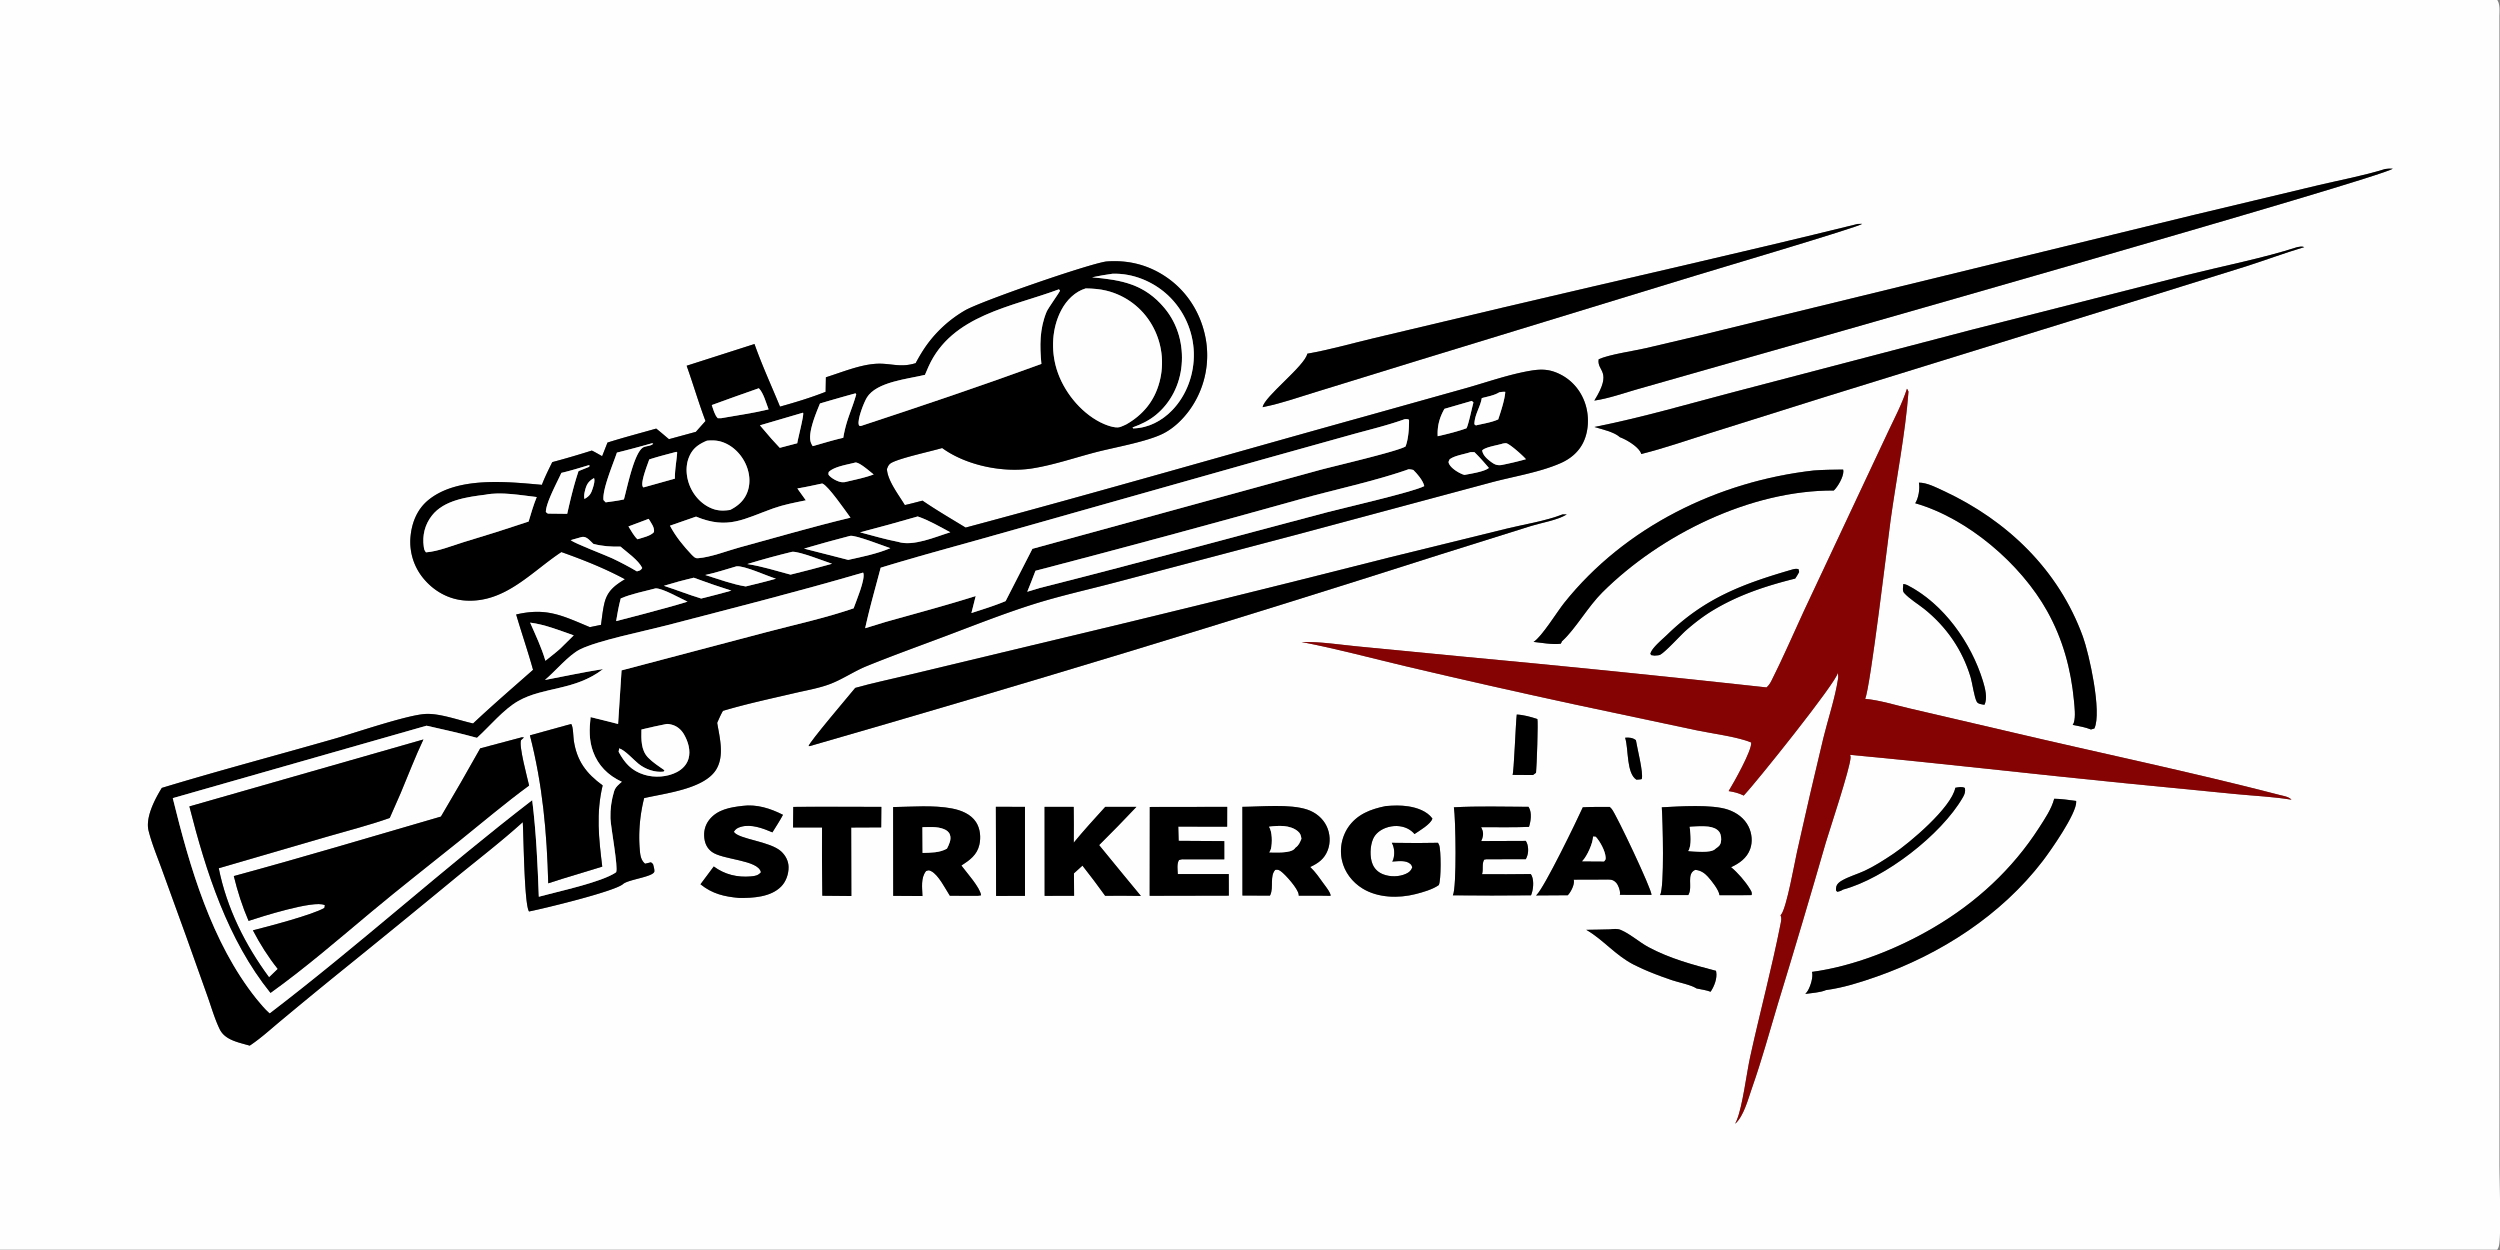
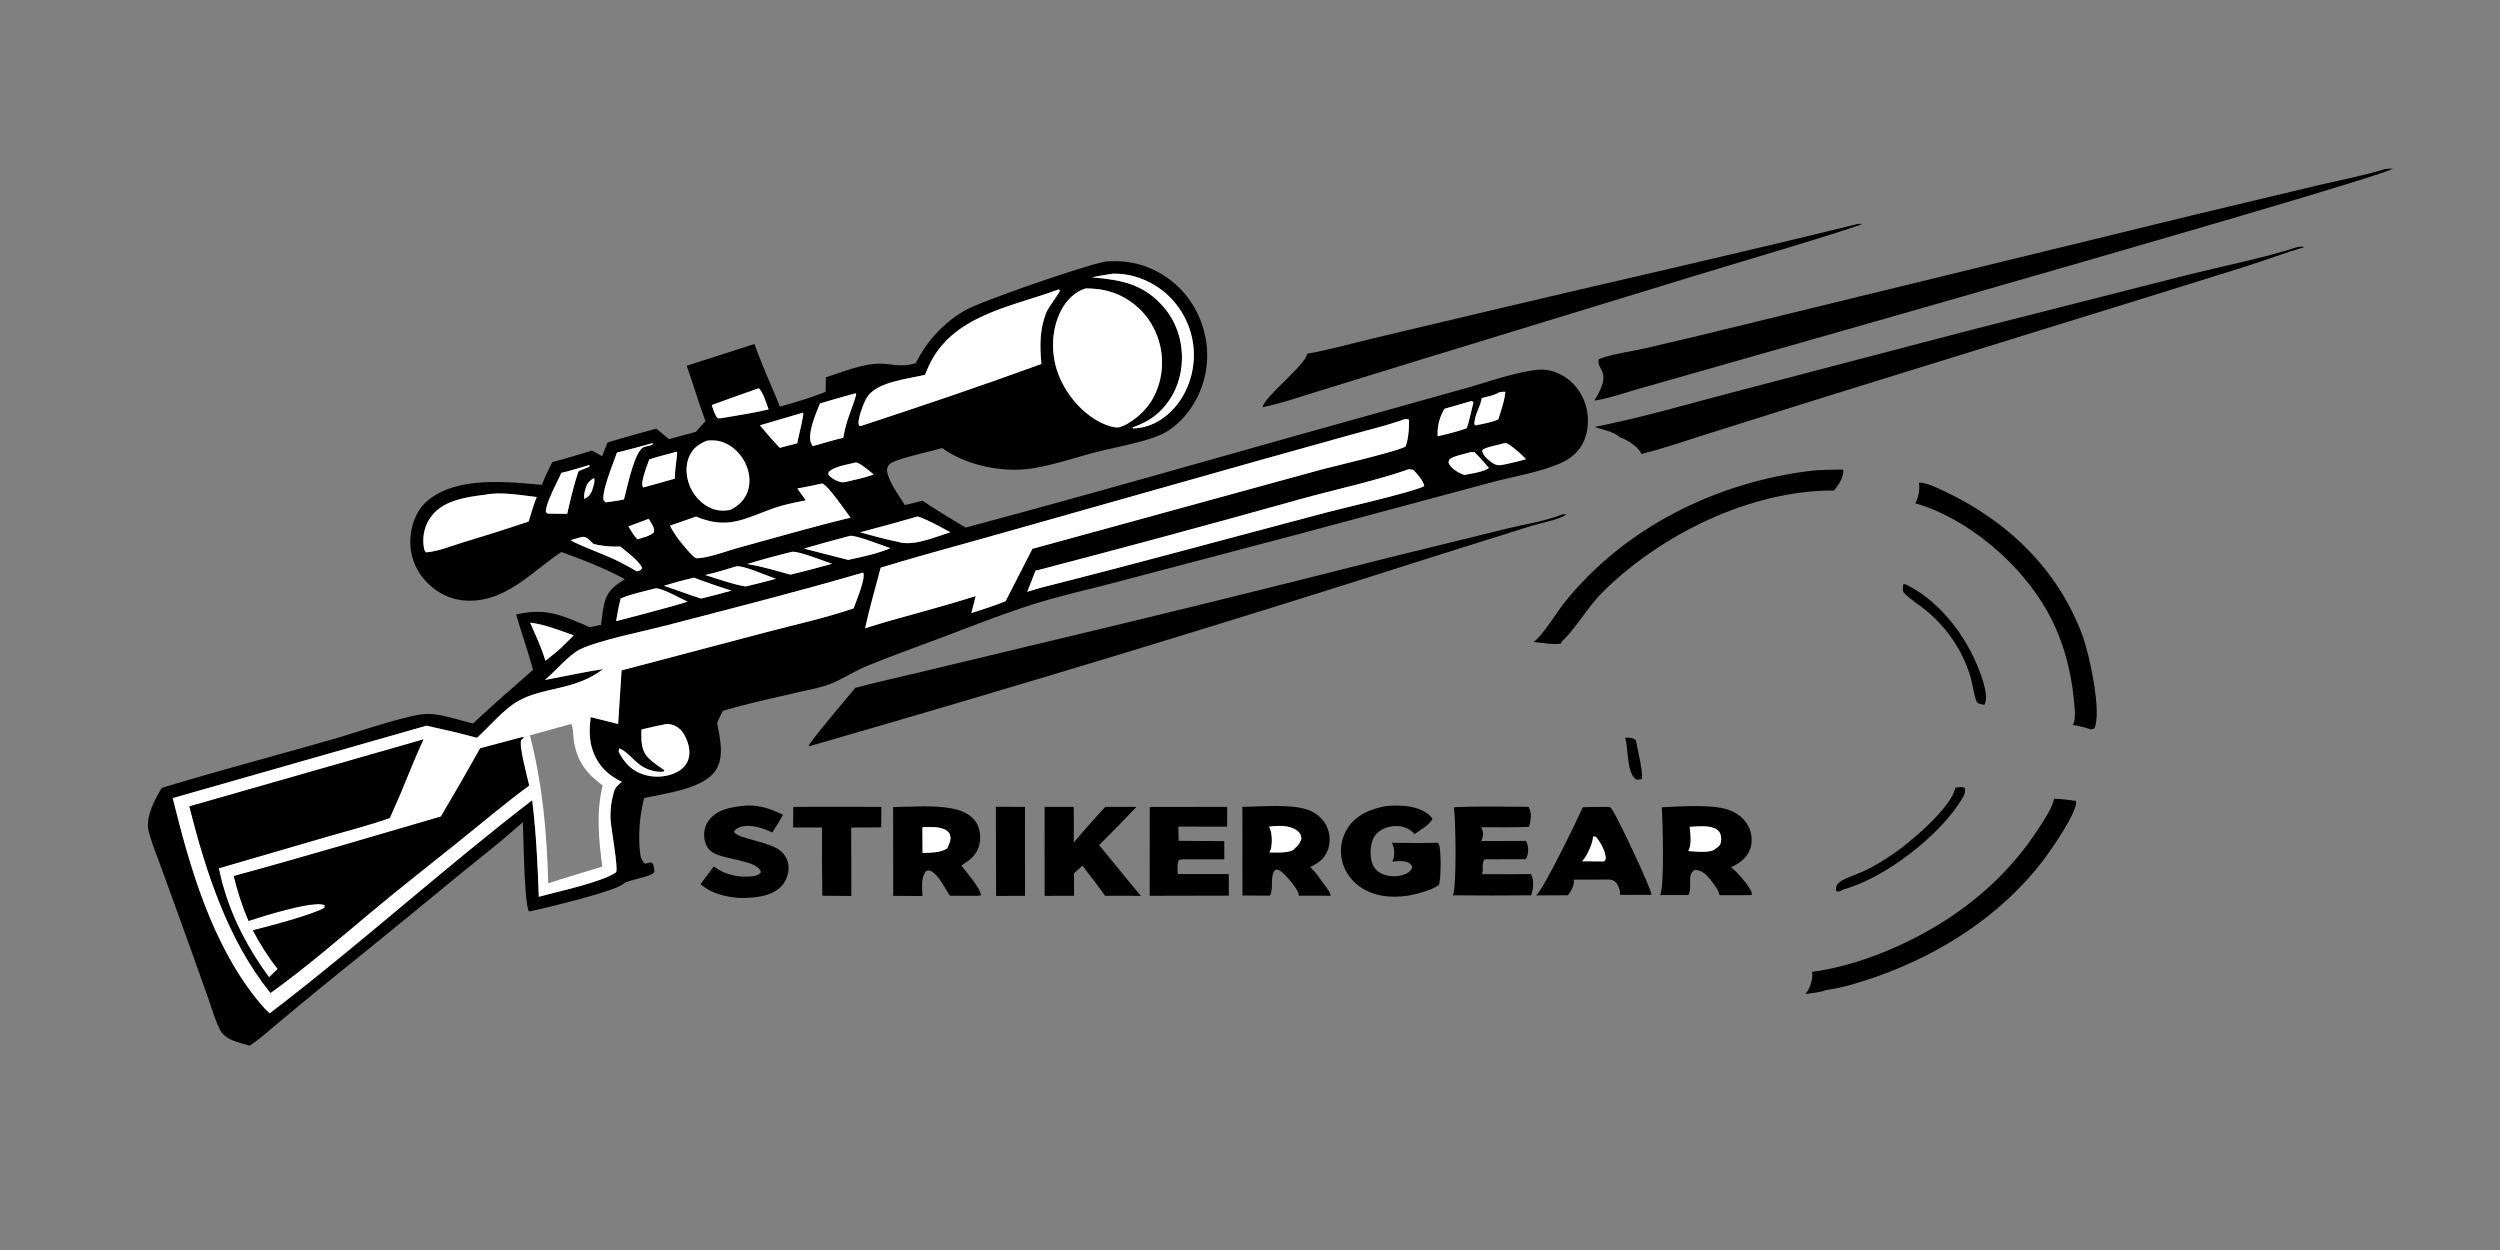
<svg xmlns="http://www.w3.org/2000/svg" width="928" height="464">
  <rect width="100%" height="100%" fill="#808080" stroke="none" />
-   <path fill="#FEFEFE" d="M0 0h926.986c1.133 1.7.788 4.423.788 6.397l.014 341.344-.005 84.504c0 5.856.748 26.09-.176 30.195-.118.534-.35.978-.621 1.45H0V0zm885.331 62.743c-7.991 2.485-16.499 4.057-24.649 5.982l-46.529 11.107-162.035 39.52q-20.504 5.119-41.098 9.869c-4.562 1.059-13.735 2.361-17.595 4.148-.743 4.608 5.391 4.114-1.613 15.325 5.264-.755 10.605-2.68 15.72-4.142l27.24-7.759c26.04-7.362 249.866-70.985 253.427-74.193-.992-.058-1.89.007-2.868.143zM689.582 83.129c-43.648 10.78-87.581 20.618-131.338 30.95l-48.355 11.477c-8.136 1.93-16.386 4.306-24.613 5.737-.883 4.531-16.113 16.038-16.571 19.864l.716-.175c6.424-1.306 12.847-3.608 19.122-5.504l38.012-11.722 102.269-31.296c6.215-1.925 61.592-18.316 62.426-19.37l-1.668.039zm163.145 8.607c-12.507 4.055-28.028 7.123-41.088 10.397l-79.332 20.17-88.588 23.189c-17.124 4.491-34.52 9.577-51.875 13.006 2.66.827 7.398 1.827 9.44 3.781 2.402.881 6.393 3.245 7.675 5.533.122.216.2.492.272.72 8.508-2.135 16.93-5.066 25.296-7.701l43.21-13.582 120.216-37.218 35.843-11.18c7.203-2.317 14.297-4.958 21.55-7.116-.87-.379-1.712-.144-2.619 0zm-442.162 5.34c-6.872 1.038-46.44 14.725-52.382 18.163q-1.003.582-1.975 1.215-.972.632-1.912 1.312-.939.68-1.842 1.407-.904.727-1.77 1.498-.866.772-1.691 1.586-.826.814-1.61 1.669-.784.855-1.524 1.748t-1.433 1.823c-1.712 2.301-3.176 4.77-4.525 7.297-5.916 1.868-9.446-.174-15.125.27-5.953.466-12.513 3.195-18.211 4.984l-.094 5.395c-5.58 2.197-11.16 3.88-16.936 5.492-3.16-7.696-6.708-15.402-9.474-23.24l-25.179 8.066c2.43 6.794 4.454 13.782 7.001 20.518l-3.583 4.022-9.991 2.721c-1.571-1.31-3.119-2.672-4.73-3.932-6.017 1.717-12.113 3.301-18.077 5.186l-1.988 5.058c-1.265-.694-2.53-1.47-3.83-2.09q-7.29 2.318-14.68 4.293c-1.37 2.778-2.759 5.53-3.857 8.43-12.876-1.145-31.429-3.187-42.218 5.707-4.18 3.446-6.162 8.575-6.573 13.877q-.04.528-.054 1.056-.014.529-.002 1.058.012.528.051 1.056.039.527.104 1.052t.156 1.046q.091.52.208 1.036.117.516.26 1.026.142.509.31 1.01.167.502.36.995.192.492.408.975.217.482.458.953.24.47.504.93.264.458.55.903.286.444.594.874t.637.844q.329.414.678.811c3.83 4.438 9.169 7.327 15.047 7.729 14.803 1.01 24.562-10.602 35.758-17.992 8.12 2.897 15.992 6.004 23.602 10.094-3.74 2.277-6.509 4.303-7.613 8.821-.64 2.615-.905 5.447-1.283 8.116l-4.139.853c-10.413-4.359-16.096-7.306-27.356-4.7 2.017 6.863 4.364 13.66 6.273 20.544-7.449 6.574-15.028 13.1-22.266 19.906-5.248-1.163-12.458-3.852-17.752-3.517-6.887.435-25.834 6.934-33.39 9.103-21.445 6.157-43.047 11.862-64.396 18.338-2.541 4.117-6.15 10.957-4.912 15.894 1.211 4.825 3.2 9.56 4.896 14.239l8.947 24.67 8.034 22.546c1.413 3.983 2.641 8.29 4.464 12.097.74 1.544 1.806 2.594 3.268 3.464 2.294 1.363 5.366 2.007 7.931 2.76 4.156-2.749 7.953-6.269 11.799-9.45q10.484-8.733 21.08-17.33 21.918-17.688 43.645-35.61c8.268-6.781 16.913-13.398 24.833-20.572.333 5.103.536 30.58 2.328 33.16 5.57-1.095 31.846-7.473 34.89-10.178 1.959-1.741 11.55-2.696 11.633-4.74.035-.872-.289-1.841-.5-2.683l-.752-.652-2.183.528c-1.66-1.395-1.823-3.337-1.996-5.423-.52-6.28.096-12.823 1.636-18.928 7.827-1.826 22.394-3.385 26.778-10.671 3.066-5.097 1.254-11.798.335-17.27.672-1.5 1.309-3.035 2.147-4.454 8.76-2.618 17.785-4.528 26.686-6.615 4.153-.974 8.622-1.728 12.631-3.185 4.885-1.775 9.219-4.849 14.032-6.807 9.826-3.997 19.866-7.591 29.791-11.336 10.538-3.976 21.21-8.19 31.941-11.589 10.087-3.195 20.614-5.497 30.849-8.207l68.02-17.935 70.589-18.95c8.471-2.324 18.537-3.845 26.456-7.352 3.411-1.512 6.329-3.855 8.1-7.19 2.297-4.32 2.514-9.967 1.06-14.588-1.49-4.75-4.689-8.728-9.12-11.032-3.832-1.99-6.944-2.19-11.103-1.494-7.95 1.327-16 4.17-23.765 6.386l-38.275 10.715c-49.27 13.687-98.412 27.938-147.812 41.148-5.36-3.268-10.82-6.45-16.004-9.993-2.184.552-4.37 1.16-6.57 1.639-2.205-3.688-6.416-9.047-6.64-13.369.473-1.246.746-1.883 2.018-2.494 3.776-1.815 13.838-3.962 18.483-5.311 8.913 6.489 22.673 9.278 33.502 7.55 7.902-1.26 15.764-3.974 23.522-5.996 6.917-1.802 18.768-3.843 24.876-6.861 4-1.976 7.477-5.365 10.053-8.97q.494-.695.953-1.413.458-.719.881-1.459.423-.74.81-1.5.386-.76.734-1.538.35-.777.66-1.572.31-.794.58-1.602.271-.808.502-1.628.231-.82.422-1.652.19-.831.34-1.67.15-.84.258-1.685.108-.846.175-1.695.067-.85.092-1.702.026-.852.009-1.705-.016-.852-.075-1.702-.058-.85-.158-1.697-.1-.847-.24-1.688c-1.597-9.245-6.548-17.525-14.249-22.95-6.843-4.82-14.503-6.765-22.813-6.098zm297.297 47.209c-1.767 5.577-4.689 11.049-7.172 16.35l-12.294 26.173-18.583 39.554c-4.05 8.748-7.896 17.684-12.232 26.29-.507 1-1 1.772-1.848 2.516q-56.314-6.182-112.724-11.438l-38.846-3.758c-6.873-.652-14.098-1.84-20.989-1.652 13.038 2.493 26.008 6.014 38.937 9.065q31.113 7.343 62.358 14.09l45.207 9.596c5.635 1.18 15.497 2.464 20.358 4.54.399 2.815-6.573 15.142-8.372 18.042 2.057.335 3.738.727 5.604 1.67 4.064-4.201 34.511-42.133 34.95-45.592.118.724.19 1.447.077 2.176-1.137 7.346-3.728 14.976-5.5 22.223q-5.037 20.938-9.712 41.96c-.942 4.18-3.869 20.828-5.903 23.367-.077.094-.158.182-.24.272.471 1.11.25 1.987.027 3.118-3.27 16.567-7.683 32.972-11.302 49.472-1.378 6.292-2.782 18.149-4.975 23.507a22.31 22.31 0 01-.607 1.324c3.19-2.746 4.893-9.409 6.297-13.403 3.625-10.303 6.52-20.95 9.663-31.415q9.065-29.615 17.64-59.375c1.373-4.642 9.179-28.022 9.251-31.817.01-.37-.068-.592-.185-.939 34.012 3.164 67.993 7.16 101.996 10.52l40.917 4.016c6.931.678 14.089.996 20.952 2.12-1.033-1.136-2.9-1.374-4.335-1.747-33.02-8.565-66.53-15.537-99.741-23.356l-37.356-8.708c-5.36-1.217-11.416-3.15-16.839-3.624 1.94-4.18 8.327-58.15 9.455-66.343 2.115-15.328 5.527-32.51 6.632-47.719-.168-.34-.322-.794-.566-1.075zm-34.53 30.353c-35.538 4.007-70.158 20.917-92.71 49.165-2.65 3.318-8.298 12.557-11.374 14.479 3.17.31 6.949 1.071 10.093.668.15-.272.371-.585.43-.886l.245-.218c4.843-4.467 9.44-12.662 14.868-18.049 21.609-21.434 54.982-37.867 85.828-37.719 1.54-1.49 3.552-4.975 3.548-7.171 0-.211-.05-.398-.091-.605-3.624.025-7.221.073-10.836.336zm38.965 4.529c.435 2.205-.132 5.72-1.364 7.644 19.498 5.578 39.227 22.518 49.012 40.097 5.785 10.39 8.798 21.45 9.912 33.247.213 2.259.639 5.77-.009 7.963-.104.364-.272.642-.467.964 2.27.463 4.63.821 6.778 1.706l1.273-.377c2.858-6.099-1.967-27.766-4.263-34.08-9.01-24.807-28.056-43.102-51.708-54.11-2.596-1.207-6.26-3.113-9.164-3.054zm-132.281 11.78c-6.388 2.489-14.08 3.653-20.807 5.299l-43.852 10.778q-65.83 16.75-131.922 32.443l-45.613 10.938c-6.763 1.636-13.681 3.051-20.37 4.949-2.115 2.598-17.159 20.279-17.296 21.593l.425.001q117.582-33.863 234.124-71.15l33.541-10.527c3.96-1.231 9.99-2.207 13.35-4.324h-1.58zm85.538 20.385c-18.329 5.31-32.49 10.49-46.57 24.148-1.694 1.64-5.001 4.366-6.03 6.36-.13.26-.244.522-.34.798l.3.54 1.305.186c.462-.064 1.508-.08 1.902-.26 1.926-.884 7.643-7.257 9.717-9.085 3.036-2.672 6.424-5.294 9.885-7.388 9.568-5.792 19.874-9.181 30.651-11.86a24.263 24.263 0 001.468-2.446l-.208-1.021c-.775-.256-1.291-.135-2.08.028zm40.962 5.436c-.054 1.038-.43 2.512.281 3.315 1.97 2.235 5.364 4.239 7.715 6.152 8.154 6.629 13.953 15.075 16.98 25.16.629 2.103 1.367 7.528 2.314 9.133.498.847 1.934.918 2.804 1.09 1.264-2.383.231-6.287-.557-8.844-4.349-14.144-14.57-28.654-27.996-35.545-.48-.247-1.01-.373-1.54-.46zm-143.493 48.473c-.394 3.016-1.055 21.496-1.563 22.394l7.584.057 1.123-.834c.272-2.248.843-19.233.499-19.947-2.288-.776-5.224-1.574-7.643-1.67zm40.21 8.606l.095.303c1.214 4.069.403 12.889 4.113 15.267.567-.06 1.455-.046 1.971-.23.689-2.22-1.672-11.305-2.16-14.43-1.197-.934-2.506-1.033-4.02-.91zm122.582 18.575c-1.459 7.401-16.925 20.444-23.05 24.547-3.338 2.234-7.03 4.613-10.673 6.294-2.75 1.27-5.957 2.16-8.544 3.7-.81.483-1.63 1.153-1.898 2.1-.127.464-.131.965-.127 1.443l.449.526c.856-.152 1.436-.344 2.165-.824 15.42-4.127 36.391-20.247 44.46-34.207.706-1.22 1.01-2.123.77-3.501-1.151-.611-2.32-.268-3.552-.078zm36.703 4.077c-.978 3.77-3.529 7.528-5.613 10.77-9.943 15.453-23.335 27.763-39.158 37.057-13.405 7.87-29.65 14.356-45.135 16.441.53 1.896-.539 5.223-1.513 6.915-.267.462-.611.875-.97 1.269 2.311-.36 5.573-.51 7.68-1.44 6.315-.84 12.602-2.823 18.605-4.924 23.883-8.358 46.38-22.795 61.887-43.05 2.772-3.622 12.57-17.55 12.385-21.97-.004-.088-.032-.175-.045-.262-2.696-.344-5.405-.777-8.123-.806zm-486.94 2.656c-4.551.529-9.36 1.356-12.352 5.225-1.533 1.981-2.086 4.381-1.761 6.847.266 2.025 1.082 3.687 2.722 4.94 4.012 3.07 17.317 2.963 18.271 7.616-1.024 1.204-2.134 1.397-3.696 1.537-4.987.446-9.751-.666-13.808-3.692l-4.936 6.61c4.41 3.578 8.89 4.59 14.4 5.08 5.185.032 11.65-.312 15.533-4.227 1.843-1.858 2.809-4.694 2.763-7.286-.04-2.197-1.111-4.226-2.697-5.708-4.1-3.831-15.85-4.54-17.61-7.317.591-1.07 1.428-1.513 2.61-1.863 3.774-1.117 8.25.566 11.7 2.06 1.322-2.15 2.746-4.285 3.923-6.517-4.661-2.373-9.755-4.002-15.062-3.305zm238.845.06c-5.603 1.118-10.813 3.069-14.111 8.075q-.213.33-.412.67-.195.34-.376.69-.177.348-.34.706-.163.358-.308.723t-.272.737q-.122.372-.23.75-.11.378-.2.76-.086.383-.159.77-.068.386-.118.775-.05.39-.081.781-.032.392-.045.785-.014.392-.005.785.01.393.032.785.027.392.072.782.05.39.113.777.064.387.15.771c.97 4.41 3.837 8.128 7.656 10.477 5.699 3.506 13.319 3.682 19.688 2.064 2.66-.675 6.379-1.736 8.607-3.348.893-1.84.852-13.028.118-14.852a5.222 5.222 0 00-.426-.836l-7.484.086q-4.829.007-9.653-.079c1.01 1.764 1.141 4.258.53 6.194-.09.29-.222.505-.38.762 2.115-.09 5.064-.625 6.745.902.462.417.498.674.693 1.263-.426 1.206-1.174 1.84-2.302 2.364-2.568 1.194-5.92 1.232-8.543.192-1.763-.697-3.126-1.943-3.865-3.696-1.123-2.66-.97-6.767.159-9.39.874-2.03 2.74-3.413 4.77-4.152 2.56-.934 5.536-.948 8.014.268.879.432 2.02 1.255 2.596 2.05 1.78-1.235 6.075-3.68 6.65-5.767-2.007-2.754-5.703-4.018-8.943-4.518-2.786-.43-5.544-.34-8.34-.105zm-219.96.315l-.078 7.626 10.755.007q-.079 12.669.115 25.336l10.766.1-.025-11.523-.033-13.901 11.134-.052.063-7.611c-10.895.001-21.803-.107-32.696.018zm37.065.051l.035 32.959 10.85.069c-.073-3.05-.69-6.721 1.332-9.262.897-.321 1.005-.415 1.915.037 2.695 1.338 5.267 6.562 6.936 9.121l10.384.015 1.192-.186c-.363-2.914-5.395-8.447-7.303-11.051 3.069-1.98 5.784-3.897 6.66-7.687.64-2.768.336-5.998-1.224-8.417-1.937-3.005-5.576-4.429-8.945-5.072-6.906-1.317-14.797-.612-21.832-.526zm38.137-.105l.087 33.099 10.726-.035-.01-33.023-10.803-.041zm18.086.04l.02 33.026 10.935-.025-.056-8.333 3.157-2.859q4.342 5.502 8.426 11.198 6.632-.076 13.264.047l-6.639-8.045-8.862-10.826q7.038-6.973 13.838-14.18l-11.56-.011c-3.958 4.375-7.957 8.717-11.692 13.286.009-4.428.082-8.866-.028-13.292l-10.803.013zm39.045.033l-.038 32.974 29.38-.063-.022-8.001-18.917-.012c-.056-1.556-.42-3.884.453-5.201.563-.154 1.07-.32 1.661-.27l15.14.015-.004-6.767-16.934-.108-.14-5.282 18.143.037.018-7.364-28.74.042zm34.375-.05l.027 32.923 10.202.03c.046-.084.091-.167.132-.252 1.3-2.779-.263-7.004 1.84-9.3.878-.158 1.286-.042 2.029.48 1.717 1.202 6.496 6.565 6.673 8.682.009.135.013.271.018.407l7.96.004 3.854.054c.163-1.008-1.884-3.556-2.532-4.449-1.558-2.147-3.09-4.439-5.038-6.25 3.04-1.397 5.319-3.048 6.537-6.288 1.065-2.817.87-6.134-.425-8.842-1.414-2.958-4.046-5.1-7.13-6.151-6.425-2.19-17.202-1.087-24.147-1.049zm78.513.17c.67 4.095 1.1 29.803-.38 32.671q14.505.15 29.01.001c.825-1.955 1.16-5.174.308-7.18a4.757 4.757 0 00-.394-.713q-9.046.122-18.098.046c.023-.074.046-.147.064-.222.453-1.794-.177-3.55.72-5.162l.77-.146 14.696-.038c.924-1.694 1.092-3.65.575-5.512a4.86 4.86 0 00-.58-1.274l-16.562.065c.616-1.198.924-2.61.494-3.932a8.008 8.008 0 00-.507-1.228c5.911.009 11.85.12 17.758-.106.661-2.033 1.123-5.156.013-7.12-.063-.111-.135-.218-.203-.327-9.201-.018-18.502-.32-27.684.178zm47.852.001c-2.147 4.799-14.22 29.706-17.147 32.512l-.213.209 11.774-.075c1.11-1.128 2.388-3.645 2.292-5.262-.018-.315-.018-.274-.086-.528l11.448-.037c1.78.004 2.99-.257 4.317 1.18.78.846 1.473 2.784 1.455 3.929-.005.177-.064.396-.096.561l11.756.027c.163-1.928-13.074-29.86-14.768-31.896a7.927 7.927 0 00-.73-.752c-3.32.029-6.69-.065-10.002.132zm29.324 0c.335 4.68 1.046 29.85-.648 32.573l10.455.008c.05-.089.105-.175.155-.266 1.549-2.941-.934-7.612 2.441-9.089 1.898.131 3.434 1.109 4.694 2.512 1.354 1.506 4.1 4.909 4.317 6.888l10.02-.008 1.908-.03c.244-.967-.177-1.508-.675-2.34-1.54-2.579-4.626-6.149-6.959-8.011 3.094-1.428 5.862-3.379 7.076-6.715.974-2.675.675-5.771-.561-8.312-1.527-3.147-4.395-5.223-7.647-6.335-5.998-2.048-18.021-1.203-24.576-.875zm-19.254 45.303c-2.926.061-5.862.161-8.793.172l.29.17c6.107 3.616 10.614 9.292 17.265 12.718 4.553 2.343 9.395 4.141 14.234 5.793 2.555.873 7.021 1.7 9.178 3.093 1.708.352 3.565.603 5.191 1.214 1.337-1.965 2.515-4.954 2.08-7.38-.023-.132-.055-.262-.082-.392-8.562-2.222-17.187-4.562-25.03-8.772-3.533-1.897-6.604-4.793-10.287-6.383-1.305-.563-2.668-.356-4.046-.233z" />
  <path d="M591.812 148.694c7.004-11.21.87-10.717 1.613-15.325 3.86-1.787 13.033-3.09 17.595-4.148q20.594-4.75 41.098-9.87l162.035-39.519 46.53-11.107c8.15-1.925 16.657-3.497 24.648-5.982.979-.136 1.876-.2 2.868-.143-3.561 3.208-227.388 66.831-253.427 74.193l-27.24 7.759c-5.115 1.462-10.456 3.387-15.72 4.142zm-106.536-17.401c8.227-1.431 16.477-3.806 24.613-5.737l48.355-11.477c43.757-10.332 87.69-20.17 131.338-30.95l1.668-.038c-.834 1.053-56.21 17.444-62.426 19.369l-102.269 31.296-38.012 11.722c-6.275 1.896-12.698 4.198-19.122 5.504l-.716.175c.458-3.826 15.688-15.333 16.571-19.864zm106.568 27.205c17.355-3.429 34.751-8.515 51.875-13.006l88.588-23.19 79.332-20.17c13.06-3.273 28.58-6.34 41.088-10.396.907-.145 1.75-.38 2.619-.001-7.253 2.158-14.347 4.799-21.55 7.116l-35.843 11.18-120.217 37.218-43.209 13.582c-8.367 2.635-16.788 5.566-25.296 7.701-.073-.228-.15-.504-.272-.72-1.282-2.288-5.273-4.652-7.674-5.533-2.043-1.954-6.782-2.954-9.44-3.781z" />
  <path d="M339.9 134.794c1.35-2.527 2.814-4.996 4.526-7.297q.694-.93 1.433-1.823.74-.893 1.524-1.748t1.61-1.669q.825-.814 1.691-1.586.866-.771 1.77-1.498.903-.727 1.842-1.407.94-.68 1.912-1.312.972-.633 1.975-1.215c5.941-3.438 45.51-17.125 52.382-18.163 8.31-.667 15.97 1.277 22.813 6.098 7.701 5.425 12.652 13.705 14.248 22.95q.141.841.241 1.688.1.846.158 1.697.059.85.075 1.702.017.853-.009 1.705-.025.852-.092 1.702t-.175 1.695q-.108.846-.258 1.685-.15.839-.34 1.67-.19.831-.422 1.652-.23.82-.502 1.628-.27.808-.58 1.602-.31.795-.66 1.572-.348.778-.734 1.538-.387.76-.81 1.5-.423.74-.881 1.459-.46.718-.953 1.414c-2.576 3.604-6.054 6.993-10.053 8.969-6.108 3.018-17.959 5.06-24.876 6.861-7.758 2.022-15.62 4.736-23.522 5.996-10.83 1.728-24.589-1.061-33.502-7.55-4.645 1.35-14.707 3.496-18.483 5.31-1.272.612-1.545 1.249-2.018 2.495.224 4.322 4.435 9.681 6.64 13.369 2.2-.48 4.386-1.087 6.57-1.64 5.184 3.544 10.643 6.726 16.004 9.994 49.4-13.21 98.541-27.461 147.812-41.148l38.275-10.715c7.765-2.217 15.815-5.059 23.765-6.386 4.159-.695 7.271-.496 11.104 1.494 4.43 2.304 7.628 6.283 9.119 11.032 1.454 4.62 1.237 10.268-1.06 14.589-1.771 3.334-4.689 5.677-8.1 7.19-7.919 3.506-17.985 5.027-26.456 7.352l-70.59 18.95-68.02 17.934c-10.234 2.71-20.76 5.012-30.848 8.207-10.732 3.4-21.403 7.613-31.94 11.589-9.926 3.745-19.966 7.34-29.792 11.336-4.813 1.958-9.147 5.032-14.032 6.807-4.01 1.457-8.478 2.211-12.63 3.185-8.902 2.087-17.927 3.997-26.687 6.615-.838 1.419-1.475 2.953-2.147 4.455.919 5.471 2.731 12.172-.335 17.269-4.384 7.286-18.951 8.845-26.778 10.671-1.54 6.105-2.156 12.649-1.636 18.928.173 2.086.336 4.028 1.996 5.423l2.183-.528.752.652c.211.842.535 1.811.5 2.682-.083 2.045-9.674 3-11.632 4.74-3.045 2.706-29.32 9.084-34.89 10.178-1.793-2.58-1.996-28.056-2.329-33.16-7.92 7.175-16.565 13.792-24.833 20.572q-21.727 17.923-43.645 35.61-10.596 8.598-21.08 17.33c-3.846 3.182-7.643 6.702-11.799 9.45-2.565-.752-5.637-1.396-7.93-2.76-1.463-.87-2.53-1.92-3.269-3.463-1.823-3.807-3.051-8.114-4.464-12.097l-8.034-22.545-8.947-24.671c-1.697-4.68-3.685-9.414-4.896-14.239-1.238-4.937 2.37-11.777 4.912-15.894 21.35-6.476 42.95-12.181 64.396-18.338 7.556-2.169 26.503-8.668 33.39-9.103 5.294-.335 12.504 2.354 17.752 3.517 7.238-6.806 14.817-13.332 22.266-19.906-1.91-6.884-4.256-13.681-6.273-20.544 11.26-2.606 16.943.341 27.356 4.7l4.139-.853c.378-2.669.644-5.501 1.283-8.116 1.104-4.518 3.872-6.544 7.613-8.821-7.61-4.09-15.481-7.197-23.602-10.094-11.196 7.39-20.955 19.002-35.758 17.992-5.878-.402-11.217-3.291-15.047-7.729q-.35-.397-.678-.811-.33-.414-.637-.844-.308-.43-.595-.874-.285-.445-.55-.904-.263-.458-.503-.93-.24-.47-.458-.952-.216-.483-.409-.975-.192-.493-.36-.995-.167-.501-.31-1.01-.142-.51-.26-1.026-.116-.516-.207-1.037-.091-.52-.156-1.045-.065-.525-.104-1.052-.039-.528-.05-1.056-.013-.53 0-1.058.015-.528.055-1.056c.41-5.302 2.393-10.43 6.573-13.877 10.79-8.894 29.342-6.852 42.218-5.707 1.098-2.9 2.487-5.652 3.857-8.43q7.39-1.975 14.68-4.294c1.3.62 2.565 1.397 3.83 2.091l1.988-5.058c5.964-1.885 12.06-3.469 18.078-5.186 1.61 1.26 3.158 2.623 4.729 3.932l9.99-2.721 3.584-4.022c-2.547-6.736-4.571-13.724-7-20.518l25.178-8.066c2.766 7.838 6.314 15.544 9.474 23.24 5.775-1.612 11.356-3.295 16.936-5.492l.094-5.395c5.698-1.789 12.258-4.518 18.21-4.984 5.68-.444 9.21 1.598 15.126-.27zm73.035-33.177c-2.538.38-5.053.77-7.56 1.33 10.958.95 19.424 2.471 26.897 11.422 4.942 5.919 7.048 13.602 6.34 21.232-.665 7.182-4.016 13.935-9.654 18.506-2.593 2.102-5.44 3.43-8.55 4.559l.216.36c5.63-.124 10.723-2.814 14.585-6.851 5.355-5.598 8.144-13.49 7.94-21.182q-.02-.748-.078-1.494-.058-.747-.152-1.49-.094-.742-.224-1.479-.13-.737-.297-1.467-.166-.73-.368-1.45-.203-.721-.44-1.431-.236-.71-.508-1.408-.272-.697-.577-1.38-.305-.684-.644-1.352-.338-.668-.71-1.318-.37-.65-.772-1.281-.403-.632-.835-1.242-.433-.611-.895-1.2t-.953-1.155q-.49-.565-1.008-1.106-.517-.54-1.06-1.056c-5.522-5.18-13.1-8.324-20.693-8.067zm-9.906 5.447c-3.985 1.185-7.099 4.367-9.028 7.978-3.552 6.65-3.951 14.976-1.734 22.11 2.474 7.96 8.58 15.662 16.023 19.526 1.737.901 5.498 2.453 7.46 1.84.802-.25 1.538-.645 2.305-.978 6.19-3.54 10.397-8.598 12.285-15.53q.184-.67.335-1.348.151-.677.268-1.361.117-.685.2-1.374.083-.689.131-1.38.048-.694.063-1.387.014-.694-.006-1.388t-.075-1.385q-.055-.693-.144-1.38-.089-.69-.212-1.372-.123-.683-.28-1.36-.156-.676-.346-1.343-.19-.668-.413-1.325-.223-.657-.478-1.303-.255-.645-.542-1.277-.287-.632-.605-1.25-.318-.616-.666-1.216-.335-.582-.699-1.146-.364-.564-.755-1.11-.391-.545-.81-1.07-.418-.524-.862-1.028-.444-.503-.913-.983-.468-.48-.96-.937-.493-.456-1.007-.887-.515-.432-1.05-.836-.535-.405-1.09-.783-.555-.377-1.128-.726-.573-.35-1.163-.67-.59-.32-1.195-.61-.605-.29-1.224-.55-.62-.259-1.25-.487-.631-.229-1.273-.425-.642-.196-1.293-.36c-2.616-.669-5.187-.834-7.869-.89zm-9.95.333c-17.532 6.561-39.725 9.53-48.36 28.58q-.71 1.575-1.372 3.17c-6.343 1.562-17.977 2.565-21.569 8.44-1.103 1.804-3.56 8.068-3.004 10.042.034.12.078.237.117.356l.582.164c22.413-7.38 44.935-14.951 67.092-23.063-.643-6.72-.685-13.022 1.938-19.38.497-1.206 4.954-7.474 4.95-7.743-.005-.226-.25-.377-.375-.566zm-111.407 36.721c-5.82 2.075-11.673 4.085-17.46 6.249.554 1.531 1.066 3.718 2.224 4.857l1.197.023c5.85-1.063 11.902-1.876 17.67-3.285-.907-2.292-1.887-6.101-3.63-7.844zm274.828 1.525c-1.83 1.152-4.395 1.57-6.47 2.14-.534 3.347-2.713 6.177-2.731 9.713l.557.425.408-.115c2.546-.583 5.5-1.05 7.878-2.131.92-2.76 2.442-7.339 2.614-10.22a8.19 8.19 0 00-2.256.188zm-238.934.36q-6.613 1.818-13.189 3.77c-1.343 3.335-4.862 11.362-3.246 14.836.164.351.346.674.552 1.002 3.76-1.064 7.522-2.23 11.332-3.097 1.17-6.904 3.131-10.11 4.817-16.137l-.266-.373zm228.773 2.812l-10.157 2.943c-1.844 3.235-2.714 6.455-2.51 10.17 3.506-.805 7.28-1.733 10.673-2.948.698-1.058 2.052-7.718 2.6-9.586l-.606-.579zm-248.306 4.388l-15.943 4.679 4.292 5.013 3.076 3.339 6.483-1.703c.236-1.708 2.586-10.633 2.166-11.275-.016-.026-.049-.035-.074-.053zm223.385 2.406c-6.374 2.29-13.083 3.884-19.616 5.695l-33.536 9.362-97.793 27.641c-14.512 4.129-29.143 8.003-43.564 12.43-1.955 7.457-4.114 14.927-5.755 22.456l7.625-2.34c11.15-3.13 22.36-6.126 33.408-9.602l-1.6 6.311c4.254-1.392 8.565-2.7 12.695-4.434l9.946-19.412 106.547-29.222c4.978-1.36 29.26-6.993 31.97-8.781 1.06-2.754 1.336-6.913 1.286-9.877-.648-.336-.897-.267-1.613-.227zm-259.04 7.984c-3.227 1.397-5.373 2.909-6.695 6.294-1.38 3.531-.918 7.668.632 11.066 1.652 3.623 4.676 6.664 8.47 7.99 2.075.724 4.098.656 6.24.345 3.147-1.583 5.5-3.76 6.597-7.2 1.122-3.515.473-7.41-1.216-10.635-1.839-3.51-5.01-6.436-8.863-7.542-1.67-.479-3.448-.488-5.164-.318zm-20.427.96q-6.447 1.842-12.955 3.46c-1.316 3.99-5.493 13.73-4.97 17.619l.798.845c2.256-.328 4.55-.59 6.772-1.1 1.154-4.007 3.81-17.667 7.268-19.364.941-.462 3.197-.505 3.595-1.384l-.508-.075zm315.817.117c-1.87.638-6.274 1.207-7.583 2.52.294 1.875 1.843 3.173 3.316 4.277 1.277.956 2.229 1.355 3.791 1.157q4.608-.904 9.129-2.162c-.893-1.136-6.188-5.902-7.403-5.94-.407-.013-.851.08-1.25.148zm-306.691 3.054c-3.37.896-6.762 1.743-10.076 2.826-.629 1.904-3.423 8.75-2.335 10.2.052.07.126.12.189.179l11.668-3.258c-.036-3.387.599-6.394.846-9.712l-.292-.235zm294.759.117c-2.252.783-5.899 1.238-7.738 2.677-.267.61-.539.869-.263 1.515.748 1.754 3.43 3.391 5.147 4.055.222.087.435.136.666.199 2.314-.47 7.275-1.168 9.024-2.59-1.717-2-3.475-4.026-5.369-5.861l-1.467.005zm-228.475 3.883c-2.76.75-7.732 1.45-9.758 3.507-.037.377-.19.82.052 1.124.982 1.24 3.424 2.549 5 2.645.314.02.62-.01.933-.03 3.552-.874 7.3-1.579 10.723-2.86-1.365-1.025-5.179-4.502-6.771-4.421-.061.003-.12.023-.18.035zm-98.83.956c-3.363 1.004-6.722 2.055-10.142 2.853-1.566 3.47-5.735 11.085-5.765 14.508.258.23.48.503.815.604l7.1.085c1.207-5.304 2.47-10.707 4.218-15.861l3.942-1.586.157-.52-.325-.083zm304.364 1.503c-12.372 4.38-27.476 7.549-40.323 11.138q-48.982 13.714-98.202 26.55c-1.012 2.595-1.97 5.228-3.057 7.792l4.63-1.404c35.613-8.985 71.051-18.692 106.559-28.077 6.428-1.698 32.273-7.608 36.182-9.75-.444-2.044-2.604-4.563-4.081-5.991-.567-.12-1.124-.262-1.708-.258zm-302.397 3.259c-2.041 1.223-2.731 2.237-3.329 4.592-.279 1.1-.45 2.05-.235 3.181 1.952-1.052 2.525-2.043 3.17-4.191.314-1.045.796-2.529.394-3.582zm84.62 2.052c-3.038.64-6.075 1.326-9.14 1.824l3.157 4.403c-4.055.83-8.184 1.602-12.09 2.993-10.986 3.911-16.793 7.96-28.673 3.053l-9.681 3.37c2.182 4.108 4.984 7.504 8.163 10.879.799.693 1.126 1.276 2.242 1.19 4.838-.369 10.906-2.78 15.619-4.06 13.622-3.698 27.263-7.716 40.988-10.986-1.735-2.335-8.328-11.941-10.43-12.653-.05-.017-.103-.009-.154-.013zm-124.982 4.145c-6.735.85-15.29 2.005-19.773 7.703-2.651 3.37-3.644 7.365-3.06 11.588.134.967.22 1.34.82 2.098 4.623-.36 9.659-2.476 14.118-3.828q12.05-3.599 23.974-7.6c.93-3.055 1.794-6.144 3.018-9.098-5.913-.662-13.222-2.035-19.097-.863zm160.512 8.07q-10.652 3.104-21.393 5.888c4.66 1.218 9.34 2.611 14.07 3.519 5.618 1.846 13.884-1.851 19.432-3.531-3.916-2.075-7.904-4.452-12.109-5.876zm-99.863.884l-7.506 2.827c.998 1.518 2.023 3.55 3.366 4.758 1.798-.606 4.881-1.203 6.104-2.678.28-1.777-1.077-3.379-1.964-4.907zm74.745 6.33q-8.576 2.219-17.074 4.721 8.212 2.041 16.398 4.185c5.187-1.158 10.742-2.267 15.632-4.35-2.333-.757-13.11-5.017-14.956-4.555zm-99.753.455l-3.938 1.121c1.463 1.212 12.608 5.449 15.488 6.781q4.653 2.209 9.097 4.813c1.067-.347 1.344-.284 1.97-1.256-1.39-2.905-5.663-5.839-8.076-7.941-3.451.074-6.704-.122-10.06-1.01-1.073-.992-2.365-2.698-3.933-2.597-.176.01-.38.058-.548.09zm78.31 5.441q-8.414 2.034-16.694 4.56c5.445.795 10.737 2.542 16.056 3.92q7.737-1.89 15.408-4.032c-2.972-.971-12.146-4.628-14.77-4.448zm-20.703 5.402c-3.835 1.108-7.703 2.4-11.609 3.216 4.805 1.465 10.106 3.466 15.047 4.25 3.746-.924 7.51-1.805 11.217-2.874-3.298-.981-11.702-4.9-14.655-4.592zm46.967 2.332c-24.088 7.054-48.573 13.234-72.86 19.572-8.243 2.15-25.61 5.652-32.146 8.914-4.292 2.141-9.21 8.152-13.065 11.365 7.174-1.356 14.371-2.928 21.584-4.04-10.513 8.082-21.967 6.479-31.455 11.835-5.472 3.089-10.644 9.427-15.355 13.69-6.193-1.71-12.449-3.105-18.717-4.51L64.14 296.27c6.264 25.503 14.386 53.62 31.076 74.503 1.559 1.862 3.066 3.75 4.9 5.353 33.222-25.376 64.311-53.6 97.439-79.103 1.488 11.963 2.01 23.813 2.455 35.846 6.905-1.92 23.31-5.352 28.678-9.076.894-1.597-2.01-16.936-2.086-20.035q-.039-1.272.028-2.543.067-1.271.239-2.532.17-1.261.446-2.504.275-1.243.652-2.459c.473-1.565 1.661-2.485 2.86-3.52l-.17-.078c-4.941-2.312-8.644-5.99-10.517-11.176-1.546-4.283-1.396-8.345-.904-12.763l10.203 2.557 1.284-19.894 53.962-14.24c10.656-2.8 21.771-5.226 32.18-8.797.92-2.648 4.421-10.791 3.59-13.153l-.104-.103zm-62.827 1.887q-5.596 1.315-11.087 3.015c4.634 1.493 9.21 3.307 13.854 4.726 3.733-.962 7.493-1.866 11.194-2.942q-7.043-2.217-13.96-4.799zm-14.196 3.966c-4.185 1.135-8.957 2.025-12.912 3.74-.732 2.788-1.246 5.564-1.704 8.408l9.812-2.556c5.553-1.533 11.192-2.935 16.684-4.665-2.698-1.21-9.305-5.025-11.88-4.927zm-46.544 12.714c2.044 4.658 4.235 9.266 5.676 14.153 1.836-1.5 3.79-2.954 5.545-4.542l4.958-4.889c-5.22-1.802-10.677-4.035-16.18-4.722zm50.654 37.623c-3.124.639-6.24 1.278-9.334 2.06-.063 3.656-.234 7.635 2.511 10.455 1.712 1.758 4.04 3.258 6.043 4.665l-.327.51c-3.23.377-6.733-.864-9.251-2.864-1.848-1.467-5.111-5.16-7.24-5.773l-.208 1.264c2.26 4.18 4.767 7.038 9.494 8.51 3.84 1.194 8.574.899 12.152-.986 2.007-1.057 3.631-2.708 4.284-4.917.898-3.038-.139-6.422-1.674-9.077-1.028-1.78-2.639-3.134-4.659-3.623-.585-.142-1.187-.273-1.79-.224z" />
  <path fill="#FEFEFE" d="M405.375 102.948c2.507-.561 5.022-.951 7.56-1.33 7.594-.258 15.17 2.886 20.692 8.066q.544.515 1.061 1.056.518.54 1.008 1.106.491.566.953 1.155.462.589.895 1.2.432.61.835 1.242.402.63.773 1.281.37.65.709 1.318.339.668.644 1.351.305.684.577 1.381.272.698.509 1.408.236.71.439 1.43.202.721.368 1.451.167.73.297 1.467.13.737.224 1.48.094.742.152 1.489.058.746.079 1.494c.203 7.692-2.586 15.584-7.94 21.182-3.863 4.037-8.957 6.727-14.586 6.85l-.216-.36c3.11-1.127 5.957-2.456 8.55-4.558 5.638-4.571 8.99-11.324 9.655-18.506.707-7.63-1.399-15.313-6.34-21.232-7.474-8.951-15.94-10.473-26.898-11.421z" />
  <path fill="#FEFEFE" d="M418.055 157.54c-.767.333-1.503.727-2.305.978-1.962.613-5.723-.939-7.46-1.84-7.443-3.864-13.549-11.565-16.023-19.525-2.217-7.135-1.818-15.462 1.734-22.11 1.93-3.612 5.043-6.794 9.028-7.98 2.682.056 5.253.221 7.87.89q.65.164 1.292.36.642.196 1.273.425.63.228 1.25.488.619.259 1.224.55.605.289 1.195.61.59.32 1.163.669.573.349 1.128.726.555.378 1.09.783.535.404 1.05.836.514.43 1.007.887.492.456.96.937.469.48.913.983.444.504.862 1.029.419.524.81 1.07.391.545.755 1.109t.699 1.146q.348.6.666 1.217.318.617.605 1.249.287.632.542 1.277.255.646.478 1.303.223.657.413 1.325.19.667.347 1.343.156.677.28 1.36.122.683.21 1.371.09.688.144 1.38.055.692.076 1.386.02.694.006 1.388-.015.693-.063 1.386-.048.692-.131 1.381-.083.69-.2 1.374-.117.684-.268 1.361-.15.678-.335 1.347c-1.888 6.933-6.094 11.991-12.285 15.53zm-74.708-18.393q.662-1.595 1.371-3.17c8.636-19.05 30.83-22.019 48.36-28.58.125.189.37.34.375.566.004.27-4.453 6.537-4.95 7.742-2.623 6.36-2.58 12.662-1.938 19.381-22.157 8.112-44.679 15.683-67.092 23.063l-.582-.164c-.04-.119-.083-.236-.117-.356-.555-1.974 1.9-8.238 3.004-10.041 3.592-5.876 15.226-6.88 21.57-8.441zm-79.135 11.22c5.787-2.164 11.64-4.174 17.46-6.249 1.744 1.743 2.724 5.552 3.632 7.844-5.77 1.409-11.82 2.222-17.671 3.285l-1.197-.023c-1.158-1.14-1.67-3.326-2.224-4.857z" />
-   <path fill="#850302" d="M655.733 255.168c.847-.744 1.341-1.515 1.848-2.516 4.336-8.606 8.182-17.542 12.232-26.29l18.583-39.554 12.294-26.172c2.483-5.302 5.405-10.774 7.172-16.351.244.28.398.736.566 1.075-1.105 15.208-4.517 32.39-6.632 47.72-1.128 8.193-7.516 62.162-9.455 66.342 5.423.474 11.48 2.407 16.839 3.624l37.356 8.708c33.21 7.82 66.72 14.791 99.74 23.356 1.437.373 3.303.61 4.336 1.747-6.863-1.124-14.021-1.442-20.952-2.12l-40.917-4.016c-34.003-3.36-67.984-7.356-101.996-10.52.117.347.194.57.185.939-.072 3.795-7.878 27.175-9.25 31.817q-8.576 29.76-17.64 59.375c-3.145 10.464-6.04 21.112-9.664 31.415-1.404 3.994-3.107 10.657-6.297 13.403.213-.436.422-.873.607-1.324 2.193-5.358 3.597-17.215 4.975-23.507 3.62-16.5 8.032-32.905 11.302-49.472.222-1.131.444-2.007-.027-3.118.082-.09.163-.178.24-.272 2.034-2.539 4.96-19.187 5.903-23.368q4.675-21.02 9.713-41.959c1.771-7.247 4.362-14.877 5.5-22.223.113-.729.04-1.452-.078-2.176-.439 3.46-30.886 41.39-34.95 45.591-1.866-.942-3.547-1.334-5.604-1.67 1.799-2.899 8.77-15.226 8.372-18.04-4.86-2.077-14.723-3.362-20.358-4.541l-45.207-9.596q-31.245-6.747-62.358-14.09c-12.929-3.05-25.899-6.572-38.937-9.065 6.89-.187 14.116 1 20.989 1.652l38.846 3.758q56.41 5.255 112.724 11.438z" />
  <path fill="#FEFEFE" d="M550.03 147.783c2.075-.57 4.64-.988 6.47-2.14a8.19 8.19 0 012.256-.188c-.172 2.881-1.695 7.46-2.614 10.22-2.379 1.08-5.332 1.548-7.878 2.131l-.408.115-.557-.425c.018-3.536 2.197-6.366 2.732-9.713zm-245.653 1.989q6.576-1.95 13.19-3.768l.265.373c-1.686 6.028-3.648 9.233-4.817 16.137-3.81.868-7.572 2.033-11.332 3.097a9.246 9.246 0 01-.552-1.002c-1.616-3.474 1.903-11.501 3.246-14.837zm231.805 1.986l10.157-2.943.607.58c-.549 1.867-1.903 8.527-2.6 9.585-3.394 1.215-7.168 2.143-10.674 2.947-.204-3.714.666-6.934 2.51-10.169zm-254.092 6.124l15.943-4.679c.025.018.058.027.074.053.42.642-1.93 9.567-2.166 11.275l-6.483 1.703-3.076-3.34-4.292-5.012zm44.82 52.854c14.42-4.426 29.051-8.3 43.563-12.429l97.793-27.64 33.536-9.363c6.533-1.811 13.242-3.404 19.616-5.695.716-.04.965-.11 1.613.227.05 2.964-.227 7.123-1.287 9.877-2.709 1.788-26.99 7.422-31.97 8.781l-106.546 29.222-9.946 19.412c-4.13 1.735-8.44 3.042-12.696 4.434l1.6-6.31c-11.047 3.475-22.257 6.47-33.407 9.602l-7.625 2.34c1.641-7.53 3.8-15 5.755-22.458zm-55.886-21.448c-2.141.31-4.164.38-6.238-.345-3.795-1.326-6.82-4.367-8.471-7.99-1.55-3.398-2.011-7.535-.632-11.066 1.322-3.385 3.468-4.897 6.696-6.294 1.716-.17 3.494-.16 5.164.318 3.854 1.106 7.024 4.032 8.863 7.542 1.69 3.224 2.338 7.12 1.216 10.636-1.096 3.438-3.45 5.616-6.598 7.199zm-42.028-21.276q6.508-1.617 12.955-3.458l.508.075c-.398.879-2.654.922-3.595 1.384-3.457 1.697-6.114 15.357-7.268 19.363-2.223.511-4.516.773-6.772 1.1l-.798-.844c-.523-3.888 3.654-13.629 4.97-17.62zm328.296 4.612c-1.562.198-2.514-.2-3.791-1.157-1.473-1.104-3.022-2.402-3.316-4.276 1.309-1.314 5.712-1.883 7.583-2.52.399-.068.843-.162 1.25-.149 1.215.038 6.51 4.804 7.403 5.94q-4.521 1.258-9.129 2.162zm-316.291-2.074c3.314-1.083 6.707-1.93 10.076-2.826l.292.235c-.247 3.318-.882 6.325-.846 9.712l-11.668 3.258c-.063-.06-.137-.11-.189-.178-1.088-1.452 1.706-8.297 2.335-10.201zm302.647 5.737c-.231-.063-.444-.112-.666-.199-1.717-.664-4.4-2.3-5.147-4.055-.276-.646-.004-.905.263-1.515 1.84-1.439 5.486-1.894 7.738-2.677l1.467-.005c1.894 1.835 3.652 3.86 5.369 5.861-1.749 1.422-6.71 2.12-9.024 2.59zm-230.06 2.683c-.313.02-.619.05-.934.03-1.575-.096-4.017-1.406-4.999-2.645-.242-.305-.09-.747-.052-1.124 2.026-2.057 6.999-2.756 9.758-3.507.06-.012.118-.032.179-.035 1.592-.08 5.406 3.396 6.771 4.422-3.424 1.28-7.171 1.985-10.723 2.859zm-105.198-3.437c3.419-.798 6.778-1.849 10.141-2.853l.325.084-.157.52-3.942 1.585c-1.748 5.154-3.01 10.557-4.217 15.86l-7.1-.084c-.336-.101-.558-.375-.816-.604.03-3.423 4.199-11.038 5.765-14.508z" />
  <path fill="#FEFEFE" d="M384.37 211.871q49.22-12.836 98.202-26.55c12.847-3.59 27.951-6.758 40.323-11.138.584-.004 1.141.138 1.708.258 1.477 1.428 3.637 3.947 4.081 5.99-3.91 2.143-29.754 8.053-36.182 9.751-35.508 9.385-70.946 19.092-106.559 28.077l-4.63 1.404c1.086-2.564 2.045-5.197 3.057-7.792z" />
  <path d="M569.248 238.282c3.076-1.922 8.725-11.161 11.375-14.48 22.551-28.247 57.17-45.157 92.71-49.164 3.615-.263 7.212-.31 10.836-.336.04.207.09.394.09.605.005 2.196-2.006 5.68-3.547 7.171-30.846-.148-64.22 16.285-85.828 37.72-5.427 5.386-10.025 13.581-14.868 18.048l-.245.218c-.059.3-.28.614-.43.886-3.144.403-6.922-.358-10.093-.668z" />
  <path fill="#FEFEFE" d="M216.934 185.215c-.214-1.13-.044-2.081.235-3.18.598-2.356 1.288-3.37 3.33-4.593.4 1.053-.081 2.537-.395 3.582-.645 2.148-1.218 3.14-3.17 4.191z" />
  <path d="M710.933 186.811c1.232-1.924 1.799-5.439 1.364-7.644 2.904-.059 6.568 1.847 9.164 3.054 23.652 11.008 42.697 29.303 51.708 54.11 2.296 6.314 7.121 27.981 4.263 34.08l-1.273.377c-2.148-.885-4.508-1.243-6.778-1.706.195-.322.363-.6.467-.964.648-2.193.222-5.704.01-7.963-1.115-11.798-4.128-22.858-9.913-33.247-9.785-17.58-29.514-34.519-49.012-40.097z" />
  <path fill="#FEFEFE" d="M295.977 181.318c3.066-.498 6.103-1.184 9.142-1.824.05.004.105-.004.154.013 2.102.712 8.695 10.318 10.43 12.653-13.725 3.27-27.366 7.288-40.988 10.986-4.713 1.28-10.781 3.691-15.619 4.06-1.116.086-1.443-.497-2.242-1.19-3.18-3.375-5.981-6.771-8.163-10.88l9.681-3.37c11.88 4.907 17.687.86 28.672-3.052 3.907-1.391 8.036-2.163 12.091-2.993l-3.158-4.403zM172.241 201.2c-4.46 1.352-9.495 3.467-14.117 3.828-.602-.758-.687-1.13-.821-2.098-.584-4.223.409-8.218 3.06-11.588 4.482-5.698 13.038-6.853 19.773-7.703 5.875-1.172 13.184.201 19.097.863-1.224 2.954-2.087 6.043-3.018 9.098q-11.923 4.001-23.974 7.6z" />
  <path d="M317.452 255.354c6.689-1.898 13.607-3.313 20.37-4.949l45.613-10.938q66.091-15.693 131.922-32.443l43.852-10.778c6.727-1.646 14.42-2.81 20.807-5.3h1.58c-3.36 2.118-9.39 3.094-13.35 4.325L534.705 205.8q-116.542 37.286-234.124 71.15l-.425-.002c.137-1.314 15.181-18.995 17.296-21.593z" />
  <path fill="#FEFEFE" d="M319.255 197.597q10.741-2.784 21.393-5.888c4.205 1.424 8.193 3.8 12.109 5.876-5.548 1.68-13.814 5.377-19.432 3.531-4.73-.908-9.41-2.301-14.07-3.52zm-85.976-2.177l7.506-2.827c.887 1.528 2.244 3.13 1.964 4.907-1.223 1.475-4.306 2.072-6.104 2.678-1.343-1.208-2.368-3.24-3.366-4.758zm65.177 8.224q8.498-2.502 17.074-4.72c1.846-.462 12.623 3.798 14.956 4.555-4.89 2.083-10.445 3.192-15.632 4.35q-8.186-2.144-16.398-4.185zm-62.032 8.449q-4.444-2.604-9.097-4.813c-2.88-1.332-14.025-5.569-15.488-6.78l3.938-1.122c.168-.031.372-.079.548-.09 1.568-.1 2.86 1.606 3.933 2.599 3.356.887 6.609 1.083 10.06 1.009 2.413 2.102 6.687 5.036 8.075 7.941-.625.972-.902.91-1.97 1.256zm40.969-2.714q8.28-2.526 16.693-4.56c2.625-.18 11.8 3.477 14.771 4.448q-7.671 2.142-15.408 4.032c-5.319-1.378-10.611-3.125-16.056-3.92zm-15.618 4.058c3.906-.816 7.774-2.108 11.609-3.216 2.953-.309 11.357 3.61 14.655 4.592-3.707 1.069-7.47 1.95-11.217 2.873-4.941-.783-10.242-2.784-15.047-4.249z" />
-   <path d="M614.219 243.364l-1.305-.186-.3-.54c.096-.276.21-.538.34-.798 1.029-1.994 4.336-4.72 6.03-6.36 14.08-13.658 28.241-18.838 46.57-24.148.789-.163 1.305-.284 2.08-.028l.208 1.02a24.263 24.263 0 01-1.468 2.446c-10.777 2.68-21.083 6.069-30.65 11.86-3.462 2.095-6.85 4.717-9.886 7.389-2.074 1.828-7.791 8.201-9.717 9.084-.394.181-1.44.197-1.902.26z" />
  <path fill="#FEFEFE" d="M202.28 252.404c3.854-3.213 8.773-9.224 13.065-11.365 6.535-3.262 23.903-6.763 32.145-8.914 24.288-6.338 48.773-12.518 72.86-19.572l.105.103c.831 2.362-2.67 10.505-3.59 13.153-10.409 3.571-21.524 5.997-32.18 8.796l-53.962 14.24-1.284 19.895-10.203-2.557c-.492 4.418-.642 8.48.904 12.763 1.873 5.186 5.576 8.864 10.516 11.176l.17.078c-1.198 1.035-2.386 1.955-2.86 3.52q-.376 1.216-.65 2.459-.276 1.243-.447 2.504-.172 1.26-.239 2.532-.067 1.27-.028 2.543c.075 3.1 2.98 18.438 2.086 20.035-5.368 3.724-21.773 7.156-28.678 9.076-.444-12.033-.967-23.883-2.455-35.846-33.128 25.503-64.217 53.727-97.439 79.103-1.834-1.603-3.341-3.49-4.9-5.353-16.69-20.882-24.812-49-31.076-74.503l94.197-26.89c6.268 1.404 12.524 2.8 18.717 4.509 4.711-4.263 9.883-10.601 15.355-13.69 9.488-5.356 20.942-3.753 31.455-11.836-7.213 1.113-14.41 2.685-21.584 4.04zm9.74 16.332l-15.313 4.228c4.703 18.258 6.315 36.107 6.798 54.922l5.194-1.668 14.858-4.53c-1.277-10.45-2.333-19.764.147-30.14-6.098-4.476-9.537-9.009-10.71-16.626-.212-1.38-.207-5.293-.974-6.186zm-18.289 4.937l-15.466 4.112q-7.134 12.757-14.588 25.33c-25.587 7.434-51.172 15.104-76.885 22.085 1.404 5.745 3.144 11.203 5.486 16.637 4.61-1.538 24.249-7.759 28.133-5.897.065.031.127.067.191.1l-.2.981c-4.27 2.537-20.876 6.903-26.519 8.314 2.685 5.139 5.619 9.792 9.226 14.333l-3.221 3.11c-8.902-12.057-15.72-25.705-18.683-40.486l40.143-11.699c7.76-2.256 15.71-4.269 23.324-6.967l4.077-9.277c2.774-6.605 5.358-13.39 8.42-19.862l-86.87 24.86c6.175 24.256 14.204 49.445 30.116 69.219 12.905-9.235 25.2-19.887 37.387-30.057 10.695-8.925 21.712-17.514 32.572-26.24 8.604-6.913 17.132-14.153 26.03-20.677-.637-2.837-3.899-14.82-2.984-16.849l1.071-.995-.76-.075zm52.706-56.218q5.491-1.7 11.087-3.015 6.918 2.582 13.961 4.8c-3.701 1.075-7.461 1.98-11.194 2.94-4.644-1.418-9.22-3.232-13.854-4.725z" />
  <path d="M736.61 261.618c-.87-.172-2.306-.243-2.804-1.09-.947-1.605-1.685-7.03-2.315-9.133-3.026-10.085-8.825-18.531-16.979-25.16-2.351-1.913-5.744-3.917-7.715-6.152-.711-.803-.335-2.277-.28-3.315.53.088 1.06.214 1.54.46 13.427 6.892 23.647 21.402 27.996 35.546.788 2.557 1.821 6.46.557 8.844z" />
  <path fill="#FEFEFE" d="M230.416 222.145c3.955-1.714 8.727-2.604 12.912-3.74 2.575-.097 9.182 3.719 11.88 4.928-5.492 1.73-11.13 3.132-16.684 4.665l-9.812 2.556c.458-2.844.972-5.62 1.704-8.409zm-27.956 23.128c-1.441-4.887-3.632-9.495-5.676-14.153 5.502.687 10.958 2.92 16.18 4.722l-4.959 4.89c-1.756 1.587-3.709 3.04-5.545 4.54z" />
-   <path d="M561.46 287.635c.508-.898 1.169-19.378 1.563-22.394 2.42.096 5.355.894 7.643 1.67.344.714-.227 17.699-.499 19.947l-1.123.834-7.584-.057zm-364.753-14.671l15.313-4.228c.767.893.762 4.806.974 6.186 1.173 7.617 4.612 12.15 10.71 16.627-2.48 10.375-1.424 19.69-.147 30.139l-14.858 4.53-5.194 1.668c-.483-18.815-2.095-36.664-6.798-54.922z" />
  <path fill="#FEFEFE" d="M238.104 270.802c3.093-.78 6.21-1.42 9.334-2.059.604-.05 1.206.082 1.791.224 2.02.49 3.63 1.843 4.66 3.623 1.534 2.655 2.571 6.04 1.673 9.077-.653 2.21-2.277 3.86-4.284 4.917-3.578 1.885-8.312 2.18-12.152.985-4.727-1.47-7.233-4.329-9.494-8.51l.208-1.263c2.129.613 5.392 4.306 7.24 5.773 2.518 2 6.022 3.24 9.25 2.865l.328-.51c-2.002-1.408-4.33-2.908-6.043-4.666-2.745-2.82-2.574-6.8-2.51-10.456z" />
  <path d="M178.265 277.785l15.466-4.112.76.075-1.071.995c-.915 2.03 2.347 14.012 2.983 16.849-8.897 6.524-17.425 13.764-26.03 20.677-10.859 8.726-21.876 17.315-32.571 26.24-12.187 10.17-24.482 20.822-37.387 30.057-15.912-19.774-23.941-44.963-30.115-69.22l86.87-24.859c-3.063 6.471-5.647 13.257-8.421 19.862l-4.077 9.277c-7.615 2.698-15.565 4.711-23.324 6.967l-40.143 11.7c2.962 14.78 9.781 28.428 18.683 40.484l3.221-3.109c-3.607-4.541-6.54-9.194-9.226-14.333 5.643-1.41 22.25-5.777 26.518-8.314l.201-.98c-.064-.034-.126-.07-.191-.101-3.884-1.862-23.523 4.36-28.133 5.897-2.342-5.434-4.082-10.892-5.486-16.637 25.713-6.98 51.298-14.651 76.885-22.086q7.454-12.572 14.588-25.329zm431.147 11.402c-.516.184-1.404.17-1.97.23-3.71-2.378-2.9-11.198-4.114-15.267l-.095-.303c1.513-.123 2.822-.024 4.018.91.49 3.125 2.85 12.21 2.161 14.43zm74.725 41.021c-.73.48-1.309.672-2.165.824l-.449-.526c-.004-.478 0-.979.127-1.443.267-.947 1.087-1.617 1.898-2.1 2.587-1.54 5.794-2.43 8.544-3.7 3.642-1.68 7.335-4.06 10.673-6.294 6.125-4.103 21.591-17.146 23.05-24.547 1.232-.19 2.4-.533 3.551.078.24 1.378-.063 2.28-.77 3.5-8.068 13.961-29.038 30.081-44.459 34.208zm-11.525 30.559c15.485-2.085 31.73-8.57 45.135-16.44 15.823-9.295 29.215-21.605 39.158-37.059 2.084-3.241 4.635-6.998 5.613-10.769 2.718.029 5.427.462 8.123.806.013.087.04.174.045.262.186 4.42-9.613 18.348-12.385 21.97-15.507 20.255-38.004 34.692-61.887 43.05-6.003 2.101-12.29 4.084-18.605 4.925-2.107.929-5.369 1.08-7.68 1.439.359-.394.703-.807.97-1.27.974-1.691 2.043-5.018 1.513-6.914zm-407.658-39.139c4.057 3.026 8.821 4.138 13.808 3.692 1.562-.14 2.672-.333 3.696-1.537-.954-4.653-14.259-4.547-18.271-7.615-1.64-1.254-2.456-2.916-2.722-4.94-.325-2.467.228-4.867 1.76-6.848 2.992-3.87 7.802-4.696 12.353-5.225 5.307-.697 10.4.932 15.062 3.305-1.177 2.232-2.6 4.366-3.924 6.516-3.45-1.493-7.925-3.176-11.698-2.059-1.183.35-2.02.793-2.61 1.863 1.758 2.777 13.508 3.486 17.609 7.317 1.586 1.482 2.658 3.511 2.697 5.708.046 2.592-.92 5.428-2.763 7.286-3.883 3.915-10.348 4.26-15.533 4.228-5.51-.49-9.99-1.503-14.4-5.081l4.936-6.61zm269.13 6.902c-2.228 1.612-5.948 2.673-8.607 3.348-6.37 1.618-13.99 1.442-19.688-2.064-3.819-2.349-6.687-6.066-7.656-10.477q-.086-.384-.15-.77-.063-.388-.113-.778-.045-.39-.072-.782-.023-.392-.032-.785-.009-.393.005-.785.013-.393.045-.785.032-.39.081-.78.05-.39.118-.777.073-.386.159-.769.09-.382.2-.76.108-.378.23-.75.127-.372.272-.737.145-.365.308-.723t.34-.707q.18-.35.376-.69.2-.34.412-.669c3.298-5.006 8.508-6.957 14.111-8.074 2.796-.236 5.554-.325 8.34.105 3.24.5 6.936 1.764 8.943 4.518-.575 2.087-4.87 4.532-6.65 5.767-.576-.795-1.717-1.618-2.596-2.05-2.478-1.216-5.454-1.202-8.014-.268-2.03.74-3.896 2.123-4.77 4.151-1.128 2.624-1.282 6.73-.159 9.391.739 1.753 2.102 2.999 3.865 3.696 2.622 1.04 5.975 1.002 8.543-.192 1.128-.525 1.876-1.158 2.302-2.364-.195-.59-.231-.846-.693-1.263-1.681-1.527-4.63-.992-6.746-.902.159-.257.29-.472.38-.762.612-1.936.48-4.43-.53-6.194q4.825.086 9.654.079l7.484-.086c.168.269.308.542.426.836.734 1.824.775 13.012-.118 14.852zm-239.699-21.374l.079-7.626c10.893-.125 21.8-.017 32.696-.018l-.063 7.611-11.134.052.033 13.9.025 11.525-10.766-.1q-.194-12.669-.115-25.337l-10.755-.007zm37.178 25.384l-.035-32.959c7.035-.086 14.926-.79 21.832.526 3.37.643 7.008 2.067 8.945 5.072 1.56 2.419 1.865 5.649 1.224 8.417-.876 3.79-3.591 5.708-6.66 7.687 1.908 2.604 6.94 8.137 7.303 11.051l-1.192.186-10.384-.015c-1.669-2.559-4.24-7.783-6.936-9.121-.91-.452-1.018-.358-1.915-.037-2.022 2.54-1.405 6.212-1.332 9.262l-10.85-.07zm10.839-25.487l.064 9.557c3.117-.128 6.24-.025 9.039-1.592.781-1.538 1.747-3.425 1.1-5.191-.401-1.1-1.275-1.688-2.315-2.098-2.447-.964-5.304-.708-7.888-.676zm27.35 25.522l-.087-33.1 10.804.042.009 33.023-10.726.035zm18.019-.033l-.02-33.027 10.803-.013c.11 4.426.037 8.864.028 13.292 3.735-4.57 7.734-8.91 11.691-13.286l11.56.011q-6.799 7.207-13.837 14.18l8.862 10.826 6.639 8.045q-6.632-.123-13.264-.047-4.084-5.696-8.426-11.198l-3.157 2.859.056 8.333-10.935.025zm38.987-.019l.038-32.974 28.74-.042-.018 7.364-18.144-.037.141 5.282 16.934.108.004 6.767-15.14-.014c-.591-.052-1.098.115-1.66.269-.875 1.317-.51 3.645-.454 5.201l18.917.012.022 8.001-29.38.063zm34.44-.101l-.027-32.924c6.945-.038 17.722-1.142 24.146 1.049 3.085 1.05 5.717 3.193 7.13 6.15 1.296 2.71 1.491 6.026.426 8.843-1.218 3.24-3.497 4.89-6.537 6.288 1.948 1.811 3.48 4.103 5.038 6.25.648.893 2.695 3.44 2.532 4.45l-3.855-.055-7.96-.004c-.004-.136-.008-.272-.017-.407-.177-2.117-4.956-7.48-6.673-8.681-.743-.523-1.151-.64-2.03-.481-2.102 2.296-.539 6.521-1.84 9.3-.04.085-.085.168-.13.252l-10.203-.03zm9.876-25.541c1.214 1.92 1.228 6.016.711 8.178-.117.488-.344.936-.616 1.354 2.28-.038 7.856.46 9.441-1.43.09-.11.172-.23.258-.344 1.246-.816 1.645-1.951 2.216-3.266-.15-1.205-.372-2.026-1.355-2.832-2.922-2.383-7.176-2.113-10.655-1.66zm68.229 25.459c1.482-2.868 1.051-28.576.38-32.67 9.183-.499 18.484-.196 27.685-.178.068.11.14.216.203.328 1.11 1.963.648 5.086-.013 7.119-5.908.227-11.847.115-17.758.106.203.397.371.803.507 1.228.43 1.322.122 2.734-.494 3.932l16.562-.065c.259.42.444.797.58 1.274.517 1.862.35 3.818-.575 5.512l-14.696.038-.77.146c-.897 1.612-.267 3.368-.72 5.162-.018.075-.041.148-.064.222q9.052.076 18.098-.046c.15.23.286.46.394.713.852 2.006.517 5.225-.308 7.18q-14.505.15-29.01 0zm30.873.05l.213-.208c2.927-2.806 15-27.713 17.147-32.512 3.311-.197 6.682-.103 10.002-.132.263.247.503.477.73.752 1.694 2.037 14.931 29.968 14.768 31.896l-11.756-.027c.032-.165.091-.384.096-.561.018-1.145-.675-3.083-1.455-3.928-1.327-1.438-2.537-1.177-4.317-1.18l-11.448.036c.068.254.068.213.086.528.096 1.617-1.182 4.134-2.292 5.262l-11.774.075zm21.165-21.85c-.022 2.45-2.238 7.299-3.918 9.027-.05.048-.1.093-.145.14l5.608.014 2.537.03c.589-.663.625-.696.58-1.551-.127-2.31-2.089-5.92-3.674-7.602l-.988-.058zm24.871 21.703c1.694-2.723.983-27.892.648-32.573 6.555-.328 18.578-1.173 24.576.875 3.252 1.112 6.12 3.188 7.647 6.335 1.236 2.54 1.535 5.637.561 8.312-1.214 3.336-3.982 5.287-7.076 6.715 2.333 1.862 5.418 5.432 6.959 8.01.498.833.92 1.374.675 2.34l-1.907.031-10.021.008c-.218-1.98-2.963-5.382-4.317-6.888-1.26-1.403-2.796-2.38-4.694-2.512-3.375 1.477-.892 6.148-2.441 9.09-.05.09-.105.176-.155.265l-10.455-.008zm11.008-25.324c.286 2.484.83 6.803-.534 8.998 2.283.079 8.299.896 10.007-.771.018-.021.036-.048.054-.072.988-.716 1.762-1.142 2.039-2.449.258-1.205.117-2.835-.612-3.84-.929-1.268-2.61-1.773-4.104-1.943-2.238-.252-4.603-.028-6.85.077z" />
  <path fill="#FEFEFE" d="M471.17 316.413c.271-.418.498-.866.615-1.354.517-2.162.503-6.258-.71-8.178 3.478-.453 7.732-.723 10.654 1.66.983.806 1.205 1.627 1.355 2.832-.571 1.315-.97 2.45-2.216 3.266-.086.115-.167.235-.258.344-1.585 1.89-7.162 1.392-9.44 1.43zm155.516-.496c1.363-2.195.82-6.514.534-8.998 2.247-.105 4.612-.329 6.85-.077 1.495.17 3.175.675 4.104 1.944.73 1.004.87 2.634.612 3.84-.277 1.306-1.051 1.732-2.039 2.448-.018.024-.036.05-.054.072-1.708 1.667-7.724.85-10.007.771zm-284.22.693l-.064-9.557c2.584-.032 5.441-.288 7.888.676 1.04.41 1.914.999 2.315 2.098.647 1.766-.319 3.653-1.1 5.191-2.799 1.567-5.922 1.464-9.039 1.592zm244.812 3.096c.045-.046.095-.091.145-.14 1.68-1.727 3.896-6.576 3.918-9.026l.988.058c1.585 1.682 3.547 5.291 3.674 7.602.045.855.009.888-.58 1.551l-2.537-.03-5.608-.015z" />
-   <path d="M588.813 345.145c2.931-.01 5.867-.11 8.793-.172 1.378-.123 2.741-.33 4.046.233 3.683 1.59 6.754 4.486 10.288 6.383 7.842 4.21 16.467 6.55 25.03 8.772.026.13.058.26.08.391.436 2.427-.742 5.416-2.079 7.381-1.626-.611-3.483-.862-5.191-1.214-2.157-1.394-6.623-2.22-9.178-3.093-4.839-1.652-9.681-3.45-14.234-5.793-6.65-3.426-11.158-9.102-17.265-12.719l-.29-.169z" />
</svg>